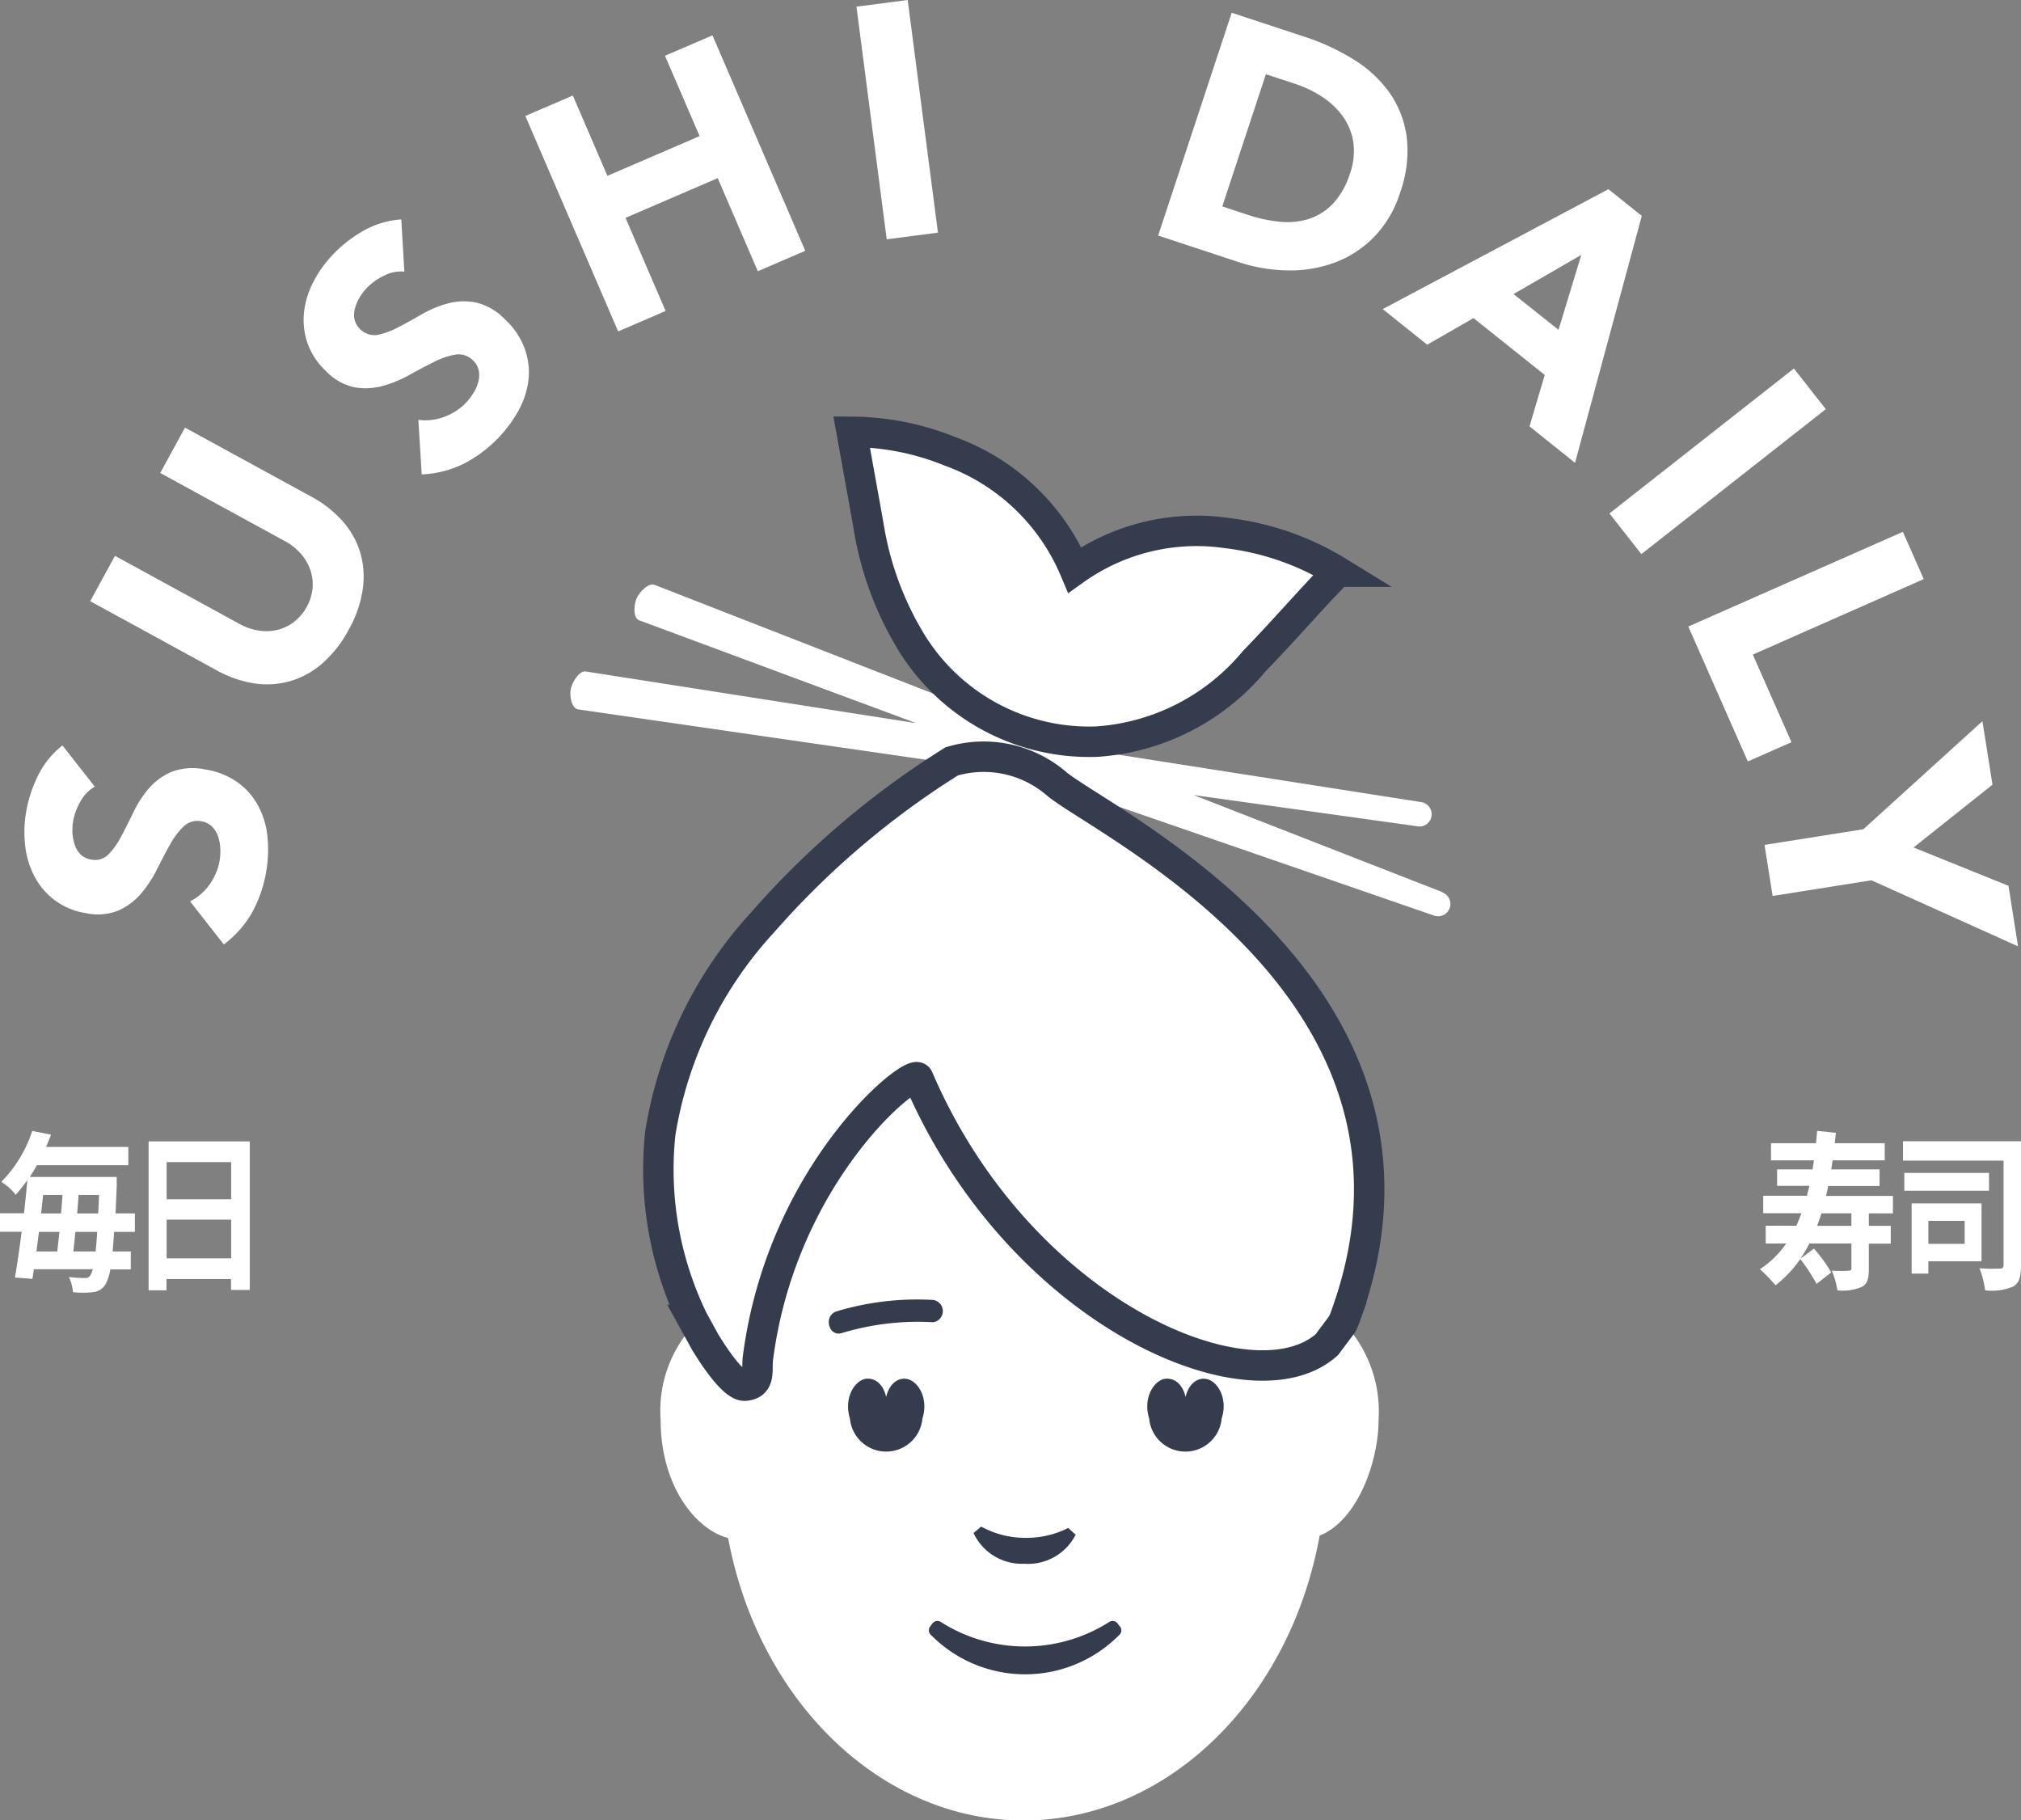
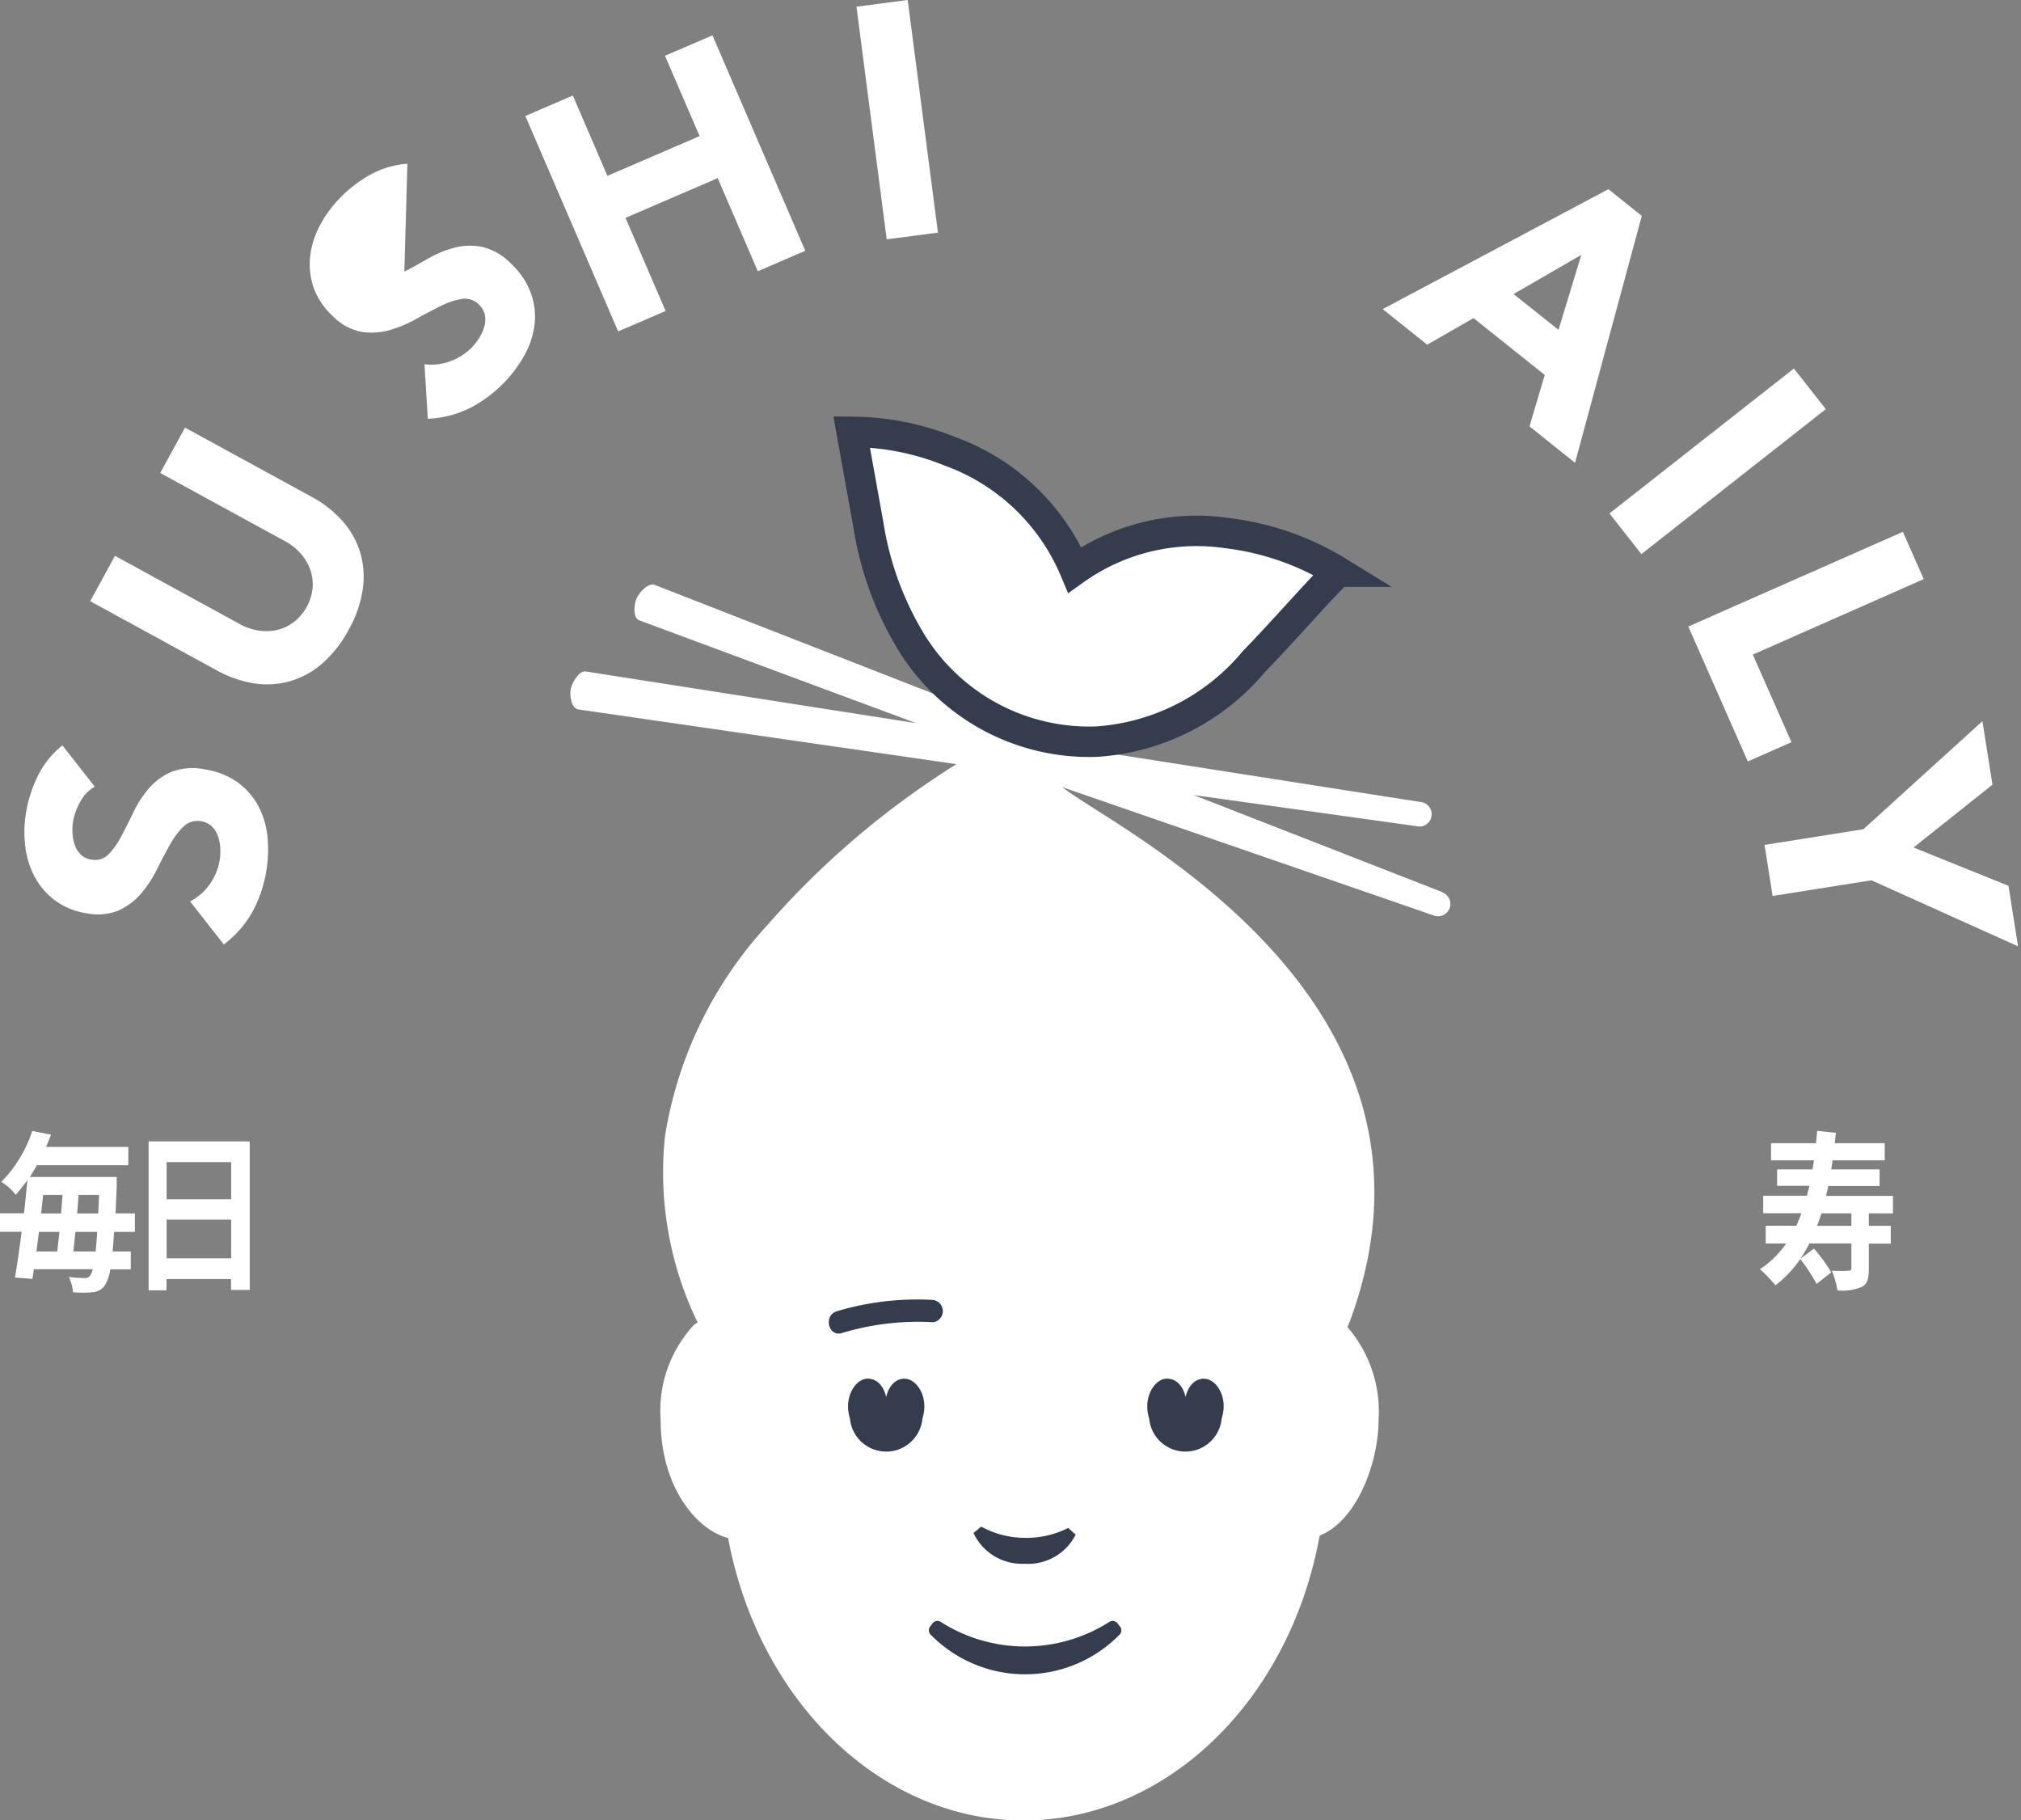
<svg xmlns="http://www.w3.org/2000/svg" viewBox="0 0 53.924 48.56">
  <rect x="0" y="0" width="53.924" height="48.56" fill="#808080" stroke="none" />
  <g data-name="Group 84">
    <g data-name="Group 81">
      <g data-name="Group 70" fill="#fff">
        <path data-name="Path 147" d="M49.864 32.369v.333h.585v.475h-.585v.667c0 .265-.038.411-.192.489a1.317 1.317 0 01-.646.091 2.261 2.261 0 00-.15-.525c.181.009.389.009.45 0s.073-.013.073-.077v-.649h-1.122a3.492 3.492 0 01-.239.406l.362-.269a4.063 4.063 0 01.461.635l-.392.306a4.6 4.6 0 00-.434-.662 3.121 3.121 0 01-.662.7 3.832 3.832 0 00-.415-.43 2.494 2.494 0 00.7-.685h-.546v-.475h.819c.046-.1.092-.219.134-.333h-1.019V31.9h1.165c.023-.087.046-.173.066-.265h-.861v-.438h.945c.012-.078.027-.16.039-.242h-1.146v-.457h1.2c.012-.11.02-.219.031-.329l.5.051a5.903 5.903 0 01-.031.278h1.334v.457h-1.392l-.034.242h1.288v.443h-1.369c-.019.092-.038.178-.058.265h1.784v.466zm-.465 0h-.8a4.507 4.507 0 01-.116.333h.915z" />
-         <path data-name="Path 148" d="M53.924 33.753c0 .31-.046.474-.211.57a1.49 1.49 0 01-.746.1 2.51 2.51 0 00-.15-.589 4.579 4.579 0 00.542.009c.069 0 .1-.022.1-.1v-2.781h-2.683v-.516h3.152zm-.853-1.987H50.81v-.475h2.261zm-1.619 1.881v.329h-.446v-1.872h1.865v1.543zm0-.465h.969v-.612h-.969z" />
        <path data-name="Path 149" d="M3.044 32.864c-.012.2-.027.373-.039.521h.485v.479h-.547a1.2 1.2 0 01-.124.391.425.425 0 01-.337.217 2.506 2.506 0 01-.535 0 1.133 1.133 0 00-.109-.405 3.575 3.575 0 00.43.028.152.152 0 00.148-.083.454.454 0 00.058-.152H.903c-.011.092-.027.179-.038.258l-.466-.037c.058-.337.12-.765.179-1.221H0v-.493h.64c.035-.3.065-.6.089-.884a4.056 4.056 0 01-.31.391 1.442 1.442 0 00-.384-.345 3.466 3.466 0 00.826-1.359l.5.1c-.043.11-.085.221-.132.327h2.195v.488H.985a4.74 4.74 0 01-.19.313h2.319v.24c-.012.271-.019.511-.031.732h.516v.493zm-2.005 0c-.023.18-.046.355-.066.521h.555l.058-.521zm.112-.986c-.019.161-.034.327-.054.493h.531c.016-.166.028-.332.039-.493zm1.4 1.507c.015-.143.031-.318.042-.521h-.581c-.02.184-.035.359-.055.521zm.069-1.014l.024-.493h-.547c-.012.161-.023.327-.039.493z" />
        <path data-name="Path 150" d="M6.664 30.45v3.962h-.5v-.29H4.442v.3h-.477v-3.971zm-2.218 1.543h1.722v-.99H4.446zm1.722.544H4.446v1.032h1.722z" />
      </g>
      <g data-name="Group 71">
        <path data-name="Path 151" d="M2.53 20.987a.983.983 0 00-.387.4 1.65 1.65 0 00-.192.519 1.44 1.44 0 00-.017.311 1.186 1.186 0 00.058.315.656.656 0 00.157.26.506.506 0 00.281.138.5.5 0 00.463-.136 1.988 1.988 0 00.343-.484q.159-.3.327-.648a2.835 2.835 0 01.413-.633 1.65 1.65 0 01.605-.439 1.59 1.59 0 01.9-.061 2.006 2.006 0 01.864.346 1.853 1.853 0 01.547.627 2.224 2.224 0 01.245.823 3.518 3.518 0 01-.409 2.015 2.809 2.809 0 01-.756.856l-.9-1.149a1.431 1.431 0 00.521-.453 1.532 1.532 0 00.266-.632 1.483 1.483 0 00.018-.342 1.11 1.11 0 00-.065-.325.667.667 0 00-.163-.252.508.508 0 00-.274-.132.528.528 0 00-.476.138 2 2 0 00-.366.488c-.113.2-.228.422-.347.659a3.162 3.162 0 01-.424.644 1.707 1.707 0 01-.6.449 1.462 1.462 0 01-.864.072 1.876 1.876 0 01-.838-.346 1.913 1.913 0 01-.538-.63 2.3 2.3 0 01-.249-.819 3.1 3.1 0 01.024-.9 3.493 3.493 0 01.322-.985 2.349 2.349 0 01.647-.795z" fill="#fff" />
      </g>
      <g data-name="Group 72">
        <path data-name="Path 152" d="M8.311 13.252a3.006 3.006 0 01.819.639 2.253 2.253 0 01.475.828 2.291 2.291 0 01.076.984 3.1 3.1 0 01-.376 1.094 3.159 3.159 0 01-.721.915 2.221 2.221 0 01-1.823.515 3.023 3.023 0 01-.98-.345l-3.374-1.844.661-1.21 3.327 1.819a1.543 1.543 0 00.518.177 1.29 1.29 0 00.5-.023 1.165 1.165 0 00.441-.218 1.314 1.314 0 00.486-.888 1.182 1.182 0 00-.058-.484 1.294 1.294 0 00-.251-.435 1.539 1.539 0 00-.429-.34l-3.327-1.818.661-1.21z" fill="#fff" />
      </g>
      <g data-name="Group 73">
-         <path data-name="Path 153" d="M10.789 7.246a.984.984 0 00-.542.108 1.617 1.617 0 00-.452.319 1.436 1.436 0 00-.19.246 1.161 1.161 0 00-.13.293.652.652 0 00-.018.3.551.551 0 00.612.423 2.022 2.022 0 00.557-.205c.2-.1.412-.222.636-.35a2.865 2.865 0 01.7-.288 1.646 1.646 0 01.746-.02 1.587 1.587 0 01.776.458 2 2 0 01.517.774 1.834 1.834 0 01.1.827 2.224 2.224 0 01-.263.816 3.522 3.522 0 01-1.477 1.431 2.823 2.823 0 01-1.109.278l-.089-1.455a1.426 1.426 0 00.687-.079 1.543 1.543 0 00.576-.37 1.576 1.576 0 00.208-.272 1.1 1.1 0 00.13-.3.664.664 0 00.009-.3.514.514 0 00-.151-.264.531.531 0 00-.471-.156 2 2 0 00-.579.2q-.311.155-.657.347a3.213 3.213 0 01-.715.292 1.713 1.713 0 01-.747.032 1.471 1.471 0 01-.753-.43 1.872 1.872 0 01-.5-.759 1.929 1.929 0 01-.087-.824 2.322 2.322 0 01.258-.816 3.113 3.113 0 01.53-.729 3.492 3.492 0 01.822-.631 2.365 2.365 0 01.984-.289z" fill="#fff" />
+         <path data-name="Path 153" d="M10.789 7.246c.2-.1.412-.222.636-.35a2.865 2.865 0 01.7-.288 1.646 1.646 0 01.746-.02 1.587 1.587 0 01.776.458 2 2 0 01.517.774 1.834 1.834 0 01.1.827 2.224 2.224 0 01-.263.816 3.522 3.522 0 01-1.477 1.431 2.823 2.823 0 01-1.109.278l-.089-1.455a1.426 1.426 0 00.687-.079 1.543 1.543 0 00.576-.37 1.576 1.576 0 00.208-.272 1.1 1.1 0 00.13-.3.664.664 0 00.009-.3.514.514 0 00-.151-.264.531.531 0 00-.471-.156 2 2 0 00-.579.2q-.311.155-.657.347a3.213 3.213 0 01-.715.292 1.713 1.713 0 01-.747.032 1.471 1.471 0 01-.753-.43 1.872 1.872 0 01-.5-.759 1.929 1.929 0 01-.087-.824 2.322 2.322 0 01.258-.816 3.113 3.113 0 01.53-.729 3.492 3.492 0 01.822-.631 2.365 2.365 0 01.984-.289z" fill="#fff" />
      </g>
      <g data-name="Group 74">
        <path data-name="Path 154" d="M14.017 3.094l1.267-.546.923 2.143 2.46-1.06-.924-2.143L19.01.943l2.476 5.747-1.266.546-1.07-2.484-2.46 1.06 1.07 2.484-1.266.545z" fill="#fff" />
      </g>
      <g data-name="Group 75">
        <path data-name="Path 155" d="M22.852.178L24.219 0l.807 6.206-1.367.178z" fill="#fff" />
      </g>
      <g data-name="Group 76">
-         <path data-name="Path 156" d="M32.864.34l1.965.648a5.924 5.924 0 011.3.606 3.282 3.282 0 01.951.886 2.682 2.682 0 01.454 1.178 3.276 3.276 0 01-.176 1.478 2.969 2.969 0 01-.692 1.182 2.865 2.865 0 01-1.039.681 3.384 3.384 0 01-1.253.215 4.374 4.374 0 01-1.331-.224l-2.141-.706zm-.251 5.167l.68.224a3.853 3.853 0 00.874.186 1.906 1.906 0 00.777-.084 1.555 1.555 0 00.635-.414 2.1 2.1 0 00.444-.8 1.752 1.752 0 00.087-.814 1.589 1.589 0 00-.265-.678 2.039 2.039 0 00-.547-.53 3.029 3.029 0 00-.75-.363l-.772-.255z" fill="#fff" />
-       </g>
+         </g>
      <g data-name="Group 77">
        <path data-name="Path 157" d="M42.915 5.047l.891.712-1.781 6.588-1.215-.972.406-1.372-1.9-1.517-1.236.71-1.187-.95zM42.192 6.8l-1.808 1.045 1.2.954z" fill="#fff" />
      </g>
      <g data-name="Group 78">
        <path data-name="Path 158" d="M47.864 9.831l.852 1.084-4.921 3.867-.852-1.085z" fill="#fff" />
      </g>
      <g data-name="Group 79">
        <path data-name="Path 159" d="M50.772 14.188l.557 1.261-4.561 2.014L47.8 19.8l-1.165.514-1.588-3.6z" fill="#fff" />
      </g>
      <g data-name="Group 80">
        <path data-name="Path 160" d="M49.718 22.122l3.177-2.883.268 1.694-2.106 1.676 2.533 1.022.255 1.615-3.912-1.762-2.636.418-.216-1.362z" fill="#fff" />
      </g>
    </g>
    <g data-name="Group 83">
      <path data-name="Path 161" d="M38.484 23.799l-6.635-2.589 5.975.834a.351.351 0 00.112 0 .328.328 0 00-.017-.646l-9.3-1.455s.618-.063.781-.088a7.256 7.256 0 004.2-2.147c.6-.612 1.16-1.251 1.741-1.877.156-.169.319-.332.492-.512a7.306 7.306 0 00-2.963-1.031 5.6 5.6 0 00-4.057.981 5.731 5.731 0 00-3.333-3.162 7.057 7.057 0 00-2.621-.519l.447 2.479a8.085 8.085 0 001.046 2.967 6.962 6.962 0 001.651 1.9l-8.538-3.332c-.168-.063-.424.214-.488.384s-.088.5.081.563l7.388 2.743-8.818-1.379c-.178-.026-.368.3-.4.479s.022.507.2.533l10.091 1.461a22.655 22.655 0 00-5.05 4.3 10.836 10.836 0 00-2.725 5.619 9.172 9.172 0 00.872 4.98.346.346 0 00-.1.06 3.361 3.361 0 00-.889 2.53c0 1.835.994 2.955 1.8 3.154.821 4.382 4.1 7.537 7.884 7.537 3.8 0 7.1-3.186 7.9-7.6 1.027-.412 1.572-2 1.572-3.088a3.443 3.443 0 00-.833-2.477c.028-.058.054-.117.077-.179 3.177-8.65-6.379-13.164-7.682-14.222l9.908 3.422a.364.364 0 00.111.021.328.328 0 00.122-.635" fill="#fff" />
      <g data-name="Group 82" fill="#fff" stroke="#353c4d" stroke-miterlimit="10" stroke-width=".812">
        <path data-name="Path 162" d="M29.264 19.785a5.978 5.978 0 004.2-2.145c.595-.611 1.16-1.251 1.741-1.876.156-.169.319-.333.492-.513a7.308 7.308 0 00-2.963-1.03 5.6 5.6 0 00-4.057.981 5.731 5.731 0 00-3.333-3.163 7.086 7.086 0 00-2.621-.519L23.17 14a8.515 8.515 0 001.047 2.967 5.571 5.571 0 005.047 2.818z" />
-         <path data-name="Path 163" d="M28.208 20.923c1.3 1.058 10.859 5.572 7.681 14.223a1.5 1.5 0 01-.077.178l-.407.546c-1.993 1.8-8.2-.8-10.906-7.111-.13-.3-3.631 2.5-4.275 7.465-.042.319.081.708-.344.742-.274.023-.746-.637-1.068-1.169l-.322-.585a9.174 9.174 0 01-.872-4.98 10.84 10.84 0 012.725-5.62 22.7 22.7 0 015.05-4.3 2.984 2.984 0 012.815.611z" />
      </g>
      <path data-name="Path 164" d="M27.325 41.717a1.425 1.425 0 001.376-.776l-.2-.178a2.486 2.486 0 01-1.166.263 2.441 2.441 0 01-1.155-.3l-.205.171a1.424 1.424 0 001.35.82zm-2.43-7.038a7.479 7.479 0 00-2.579.306c-.359.127-.2.7.158.574a7.013 7.013 0 012.421-.285.3.3 0 000-.595zm7.238 2.1c-.339 0-.468.338-.5.492-.03-.154-.158-.492-.5-.492-.316 0-.651.491-.471 1.063a.971.971 0 001.934 0c.187-.568-.148-1.059-.463-1.059zm-7.989 0c-.339 0-.468.338-.5.492-.029-.154-.157-.492-.495-.492-.316 0-.651.491-.471 1.063a.971.971 0 001.934 0c.182-.568-.153-1.059-.468-1.059zm5.677 6.531a.166.166 0 00-.224-.04 4.189 4.189 0 01-4.495 0 .166.166 0 00-.224.04l-.068.092a.171.171 0 00.042.227 3.531 3.531 0 005 0 .172.172 0 00.041-.227c-.029-.027-.049-.062-.072-.088z" fill="#353c4d" />
    </g>
  </g>
</svg>